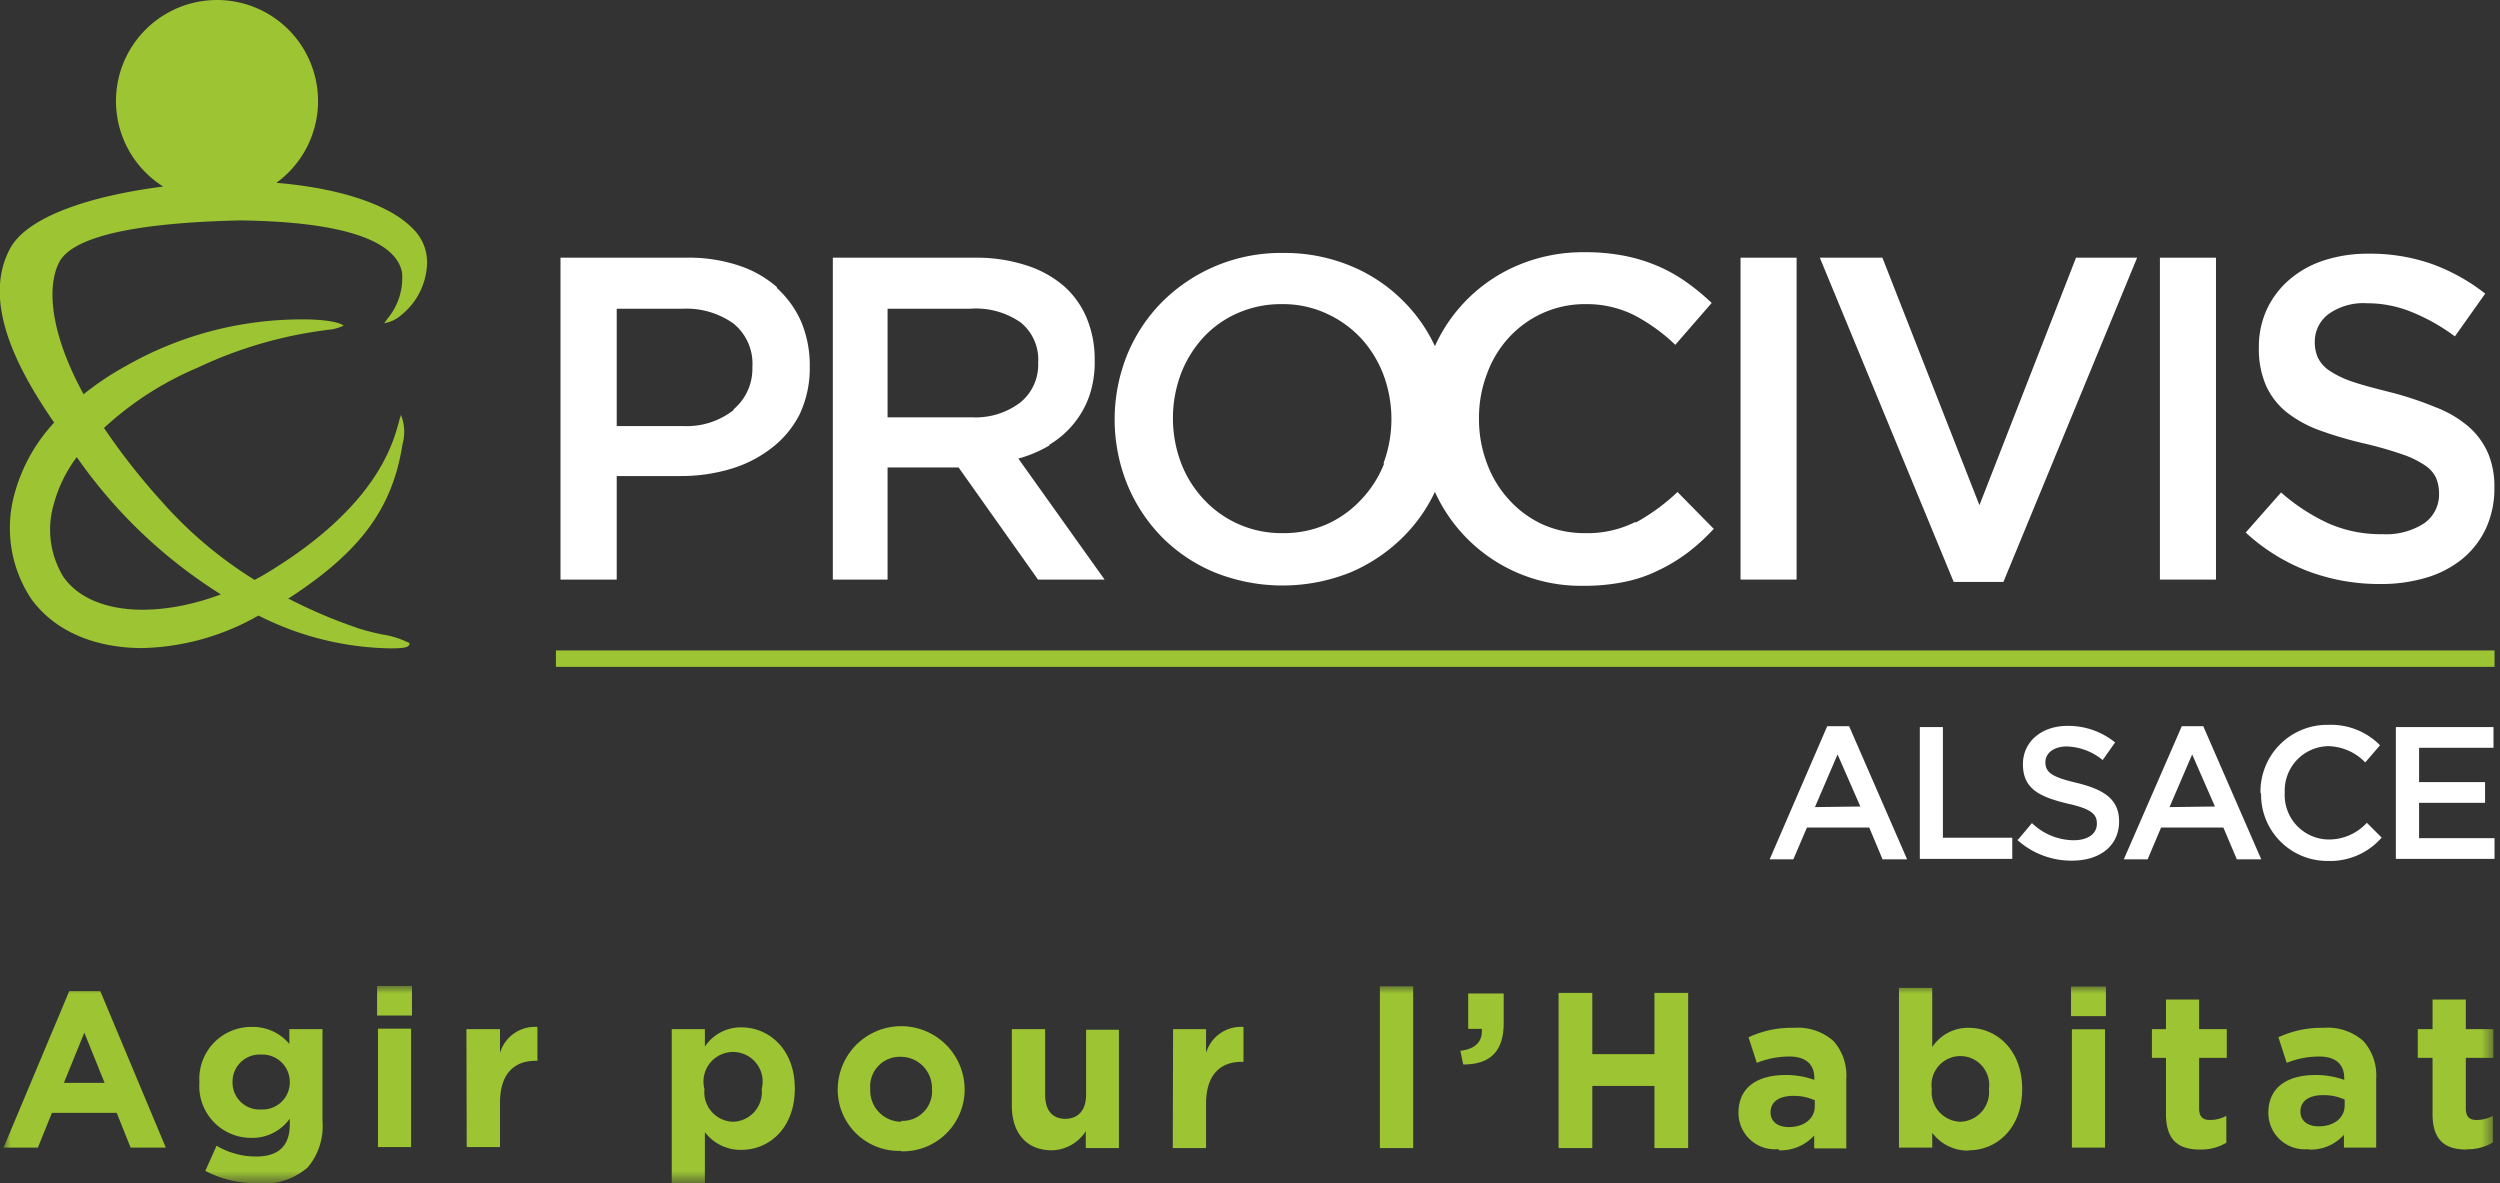
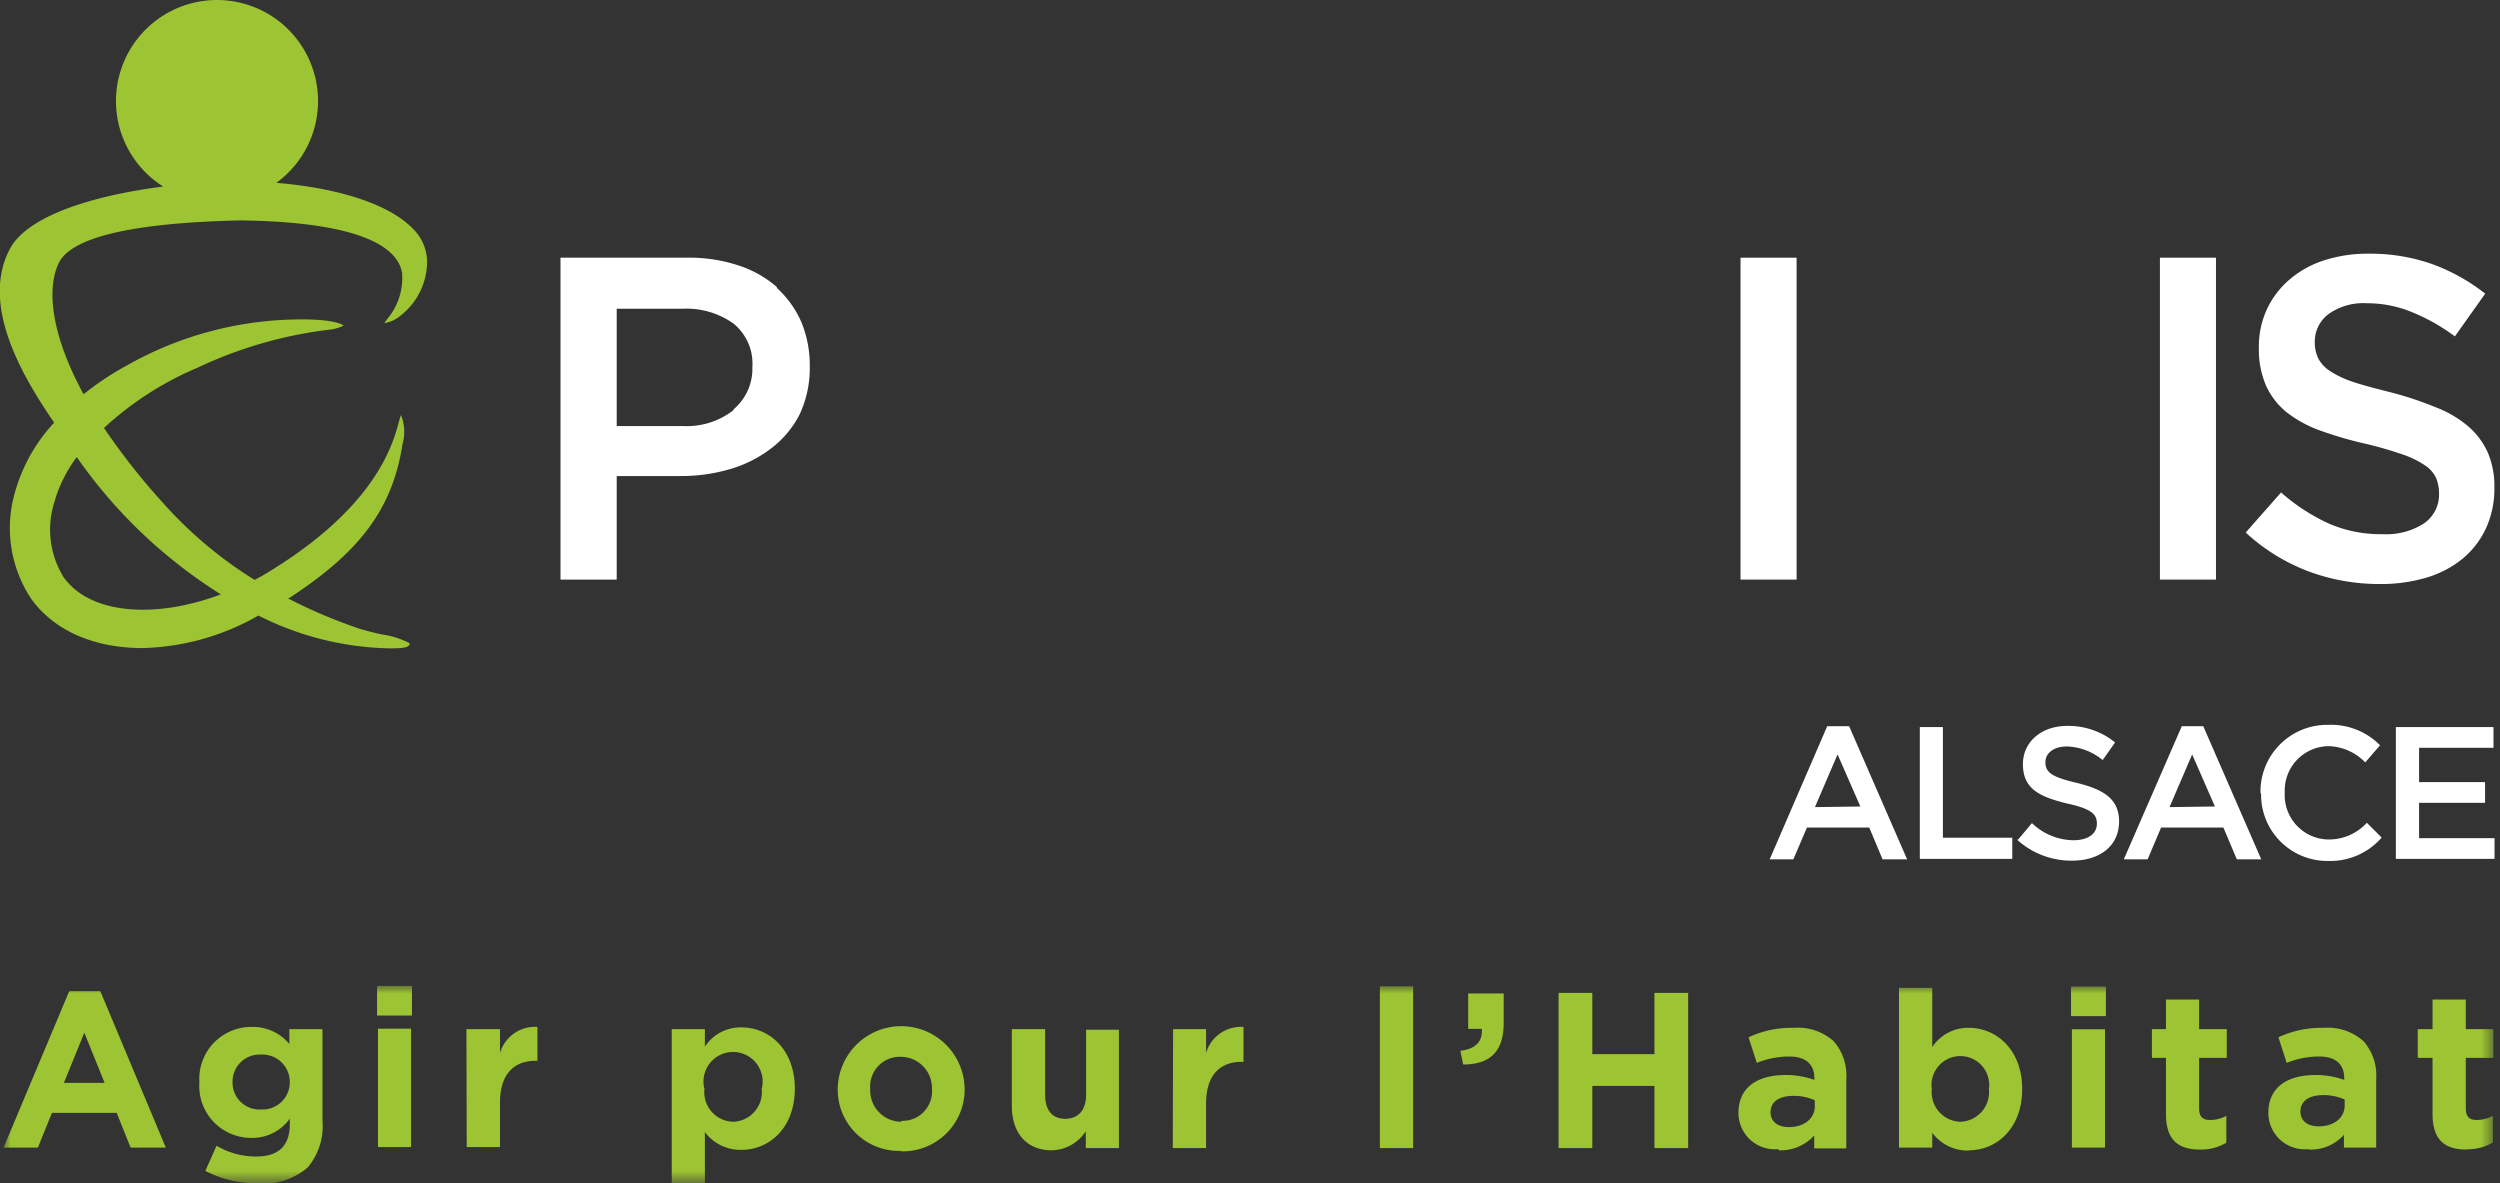
<svg xmlns="http://www.w3.org/2000/svg" id="Calque_1" data-name="Calque 1" width="169" height="80" viewBox="0 0 169 80">
  <rect x="0" y="0" width="169" height="80" fill="#333333" stroke="none" />
  <defs>
    <mask id="mask" x="0.24" y="66.67" width="168.39" height="13.33" maskUnits="userSpaceOnUse">
      <g id="mask-htvuye2450-2">
        <polygon id="path-htvuye2450-1" points="0.24 66.67 168.63 66.67 168.63 80 0.24 80 0.24 66.67" fill="#fff" fill-rule="evenodd" />
      </g>
    </mask>
  </defs>
  <title>logo-procivis</title>
  <g>
    <g mask="url(#mask)">
      <path d="M.24,77.58H2.56l.95-2.35H7.89l.94,2.35h2.38L6.78,67H4.68ZM4.32,73.2,5.7,69.81,7.07,73.2ZM17.38,80a4.61,4.61,0,0,0,3.42-1.08,4.33,4.33,0,0,0,1-3.15v-6.2H19.56v1A3.22,3.22,0,0,0,17,69.42a3.51,3.51,0,0,0-3.52,3.74v0A3.5,3.5,0,0,0,17,76.92a3.1,3.1,0,0,0,2.59-1.3V76c0,1.43-.73,2.18-2.27,2.18a5.19,5.19,0,0,1-2.68-.73l-.76,1.7a7.39,7.39,0,0,0,3.5.84Zm.27-5a1.82,1.82,0,0,1-1.93-1.85v0a1.83,1.83,0,0,1,1.93-1.86,1.85,1.85,0,0,1,1.94,1.86v0A1.84,1.84,0,0,1,17.65,75Zm7.84-6.35h2.36v-2H25.49Zm.06,8.89h2.24v-8H25.55Zm6,0h2.25v-3c0-1.91.92-2.83,2.41-2.83h.12V69.42a2.46,2.46,0,0,0-2.53,1.76V69.57H31.53ZM45.41,80h2.24V76.53a3,3,0,0,0,2.47,1.2c1.88,0,3.61-1.47,3.61-4.14v0c0-2.68-1.76-4.14-3.61-4.14a2.91,2.91,0,0,0-2.47,1.3V69.57H45.41Zm4.14-4.17a2,2,0,0,1-1.93-2.21v0a2,2,0,1,1,3.87,0v0a2,2,0,0,1-1.94,2.21Zm11.36,2a4.18,4.18,0,0,0,4.3-4.17v0a4.29,4.29,0,0,0-8.58,0v0a4.14,4.14,0,0,0,4.28,4.14Zm0-2a2.11,2.11,0,0,1-2.08-2.21v0a2,2,0,0,1,2.06-2.18A2.11,2.11,0,0,1,63,73.59v0a2,2,0,0,1-2.06,2.18Zm10.16,1.93a2.8,2.8,0,0,0,2.33-1.29v1.14h2.24v-8H73.42V74c0,1.07-.55,1.63-1.41,1.63s-1.36-.56-1.36-1.63V69.57H68.4v5.19c0,1.83,1,3,2.69,3Zm8.21-.15h2.25v-3c0-1.91.92-2.83,2.41-2.83h.12V69.42a2.46,2.46,0,0,0-2.53,1.76V69.57H79.3Zm14,0h2.25V66.67H93.28Zm5.63-5.65c1.76,0,2.74-.82,2.74-2.8v-2h-2.4v2.39h.92c.07.85-.43,1.37-1.45,1.48Zm6.45,5.65h2.28v-4.2h4.2v4.2h2.28V67.12h-2.28v4.14h-4.2V67.12h-2.28Zm14.88.15a3.06,3.06,0,0,0,2.4-1v.87h2.17V72.93a3.49,3.49,0,0,0-.86-2.55,3.63,3.63,0,0,0-2.68-.9,6.9,6.9,0,0,0-3.07.64l.56,1.73a5.93,5.93,0,0,1,2.19-.43c1.12,0,1.7.52,1.7,1.47V73a5.68,5.68,0,0,0-1.94-.33c-1.88,0-3.19.81-3.19,2.56v0a2.46,2.46,0,0,0,2.72,2.45Zm.68-1.57c-.73,0-1.23-.36-1.23-1v0c0-.72.59-1.11,1.56-1.11a3.43,3.43,0,0,1,1.43.3v.4c0,.83-.71,1.41-1.76,1.41Zm12.17,1.57c1.88,0,3.61-1.47,3.61-4.14v0c0-2.68-1.76-4.14-3.61-4.14a2.9,2.9,0,0,0-2.47,1.3v-4h-2.25V77.58h2.25v-1a3,3,0,0,0,2.47,1.2Zm-.58-1.93a2,2,0,0,1-1.92-2.21v0a1.95,1.95,0,1,1,3.86,0v0a2,2,0,0,1-1.94,2.21ZM140,68.69h2.36v-2H140Zm.06,8.89h2.24v-8h-2.24Zm8.66.13a3.35,3.35,0,0,0,1.78-.46V75.43a2.29,2.29,0,0,1-1.11.28c-.51,0-.73-.25-.73-.78V71.51h1.87V69.57h-1.87v-2h-2.24v2h-.95v1.94h.95v3.8c0,1.85.93,2.4,2.3,2.4Zm7.34,0a3,3,0,0,0,2.39-1v.87h2.18V72.93a3.49,3.49,0,0,0-.86-2.55,3.63,3.63,0,0,0-2.68-.9,6.9,6.9,0,0,0-3.07.64l.56,1.73a5.93,5.93,0,0,1,2.19-.43c1.12,0,1.7.52,1.7,1.47V73a5.68,5.68,0,0,0-1.94-.33c-1.88,0-3.19.81-3.19,2.56v0a2.46,2.46,0,0,0,2.72,2.45Zm.68-1.57c-.73,0-1.23-.36-1.23-1v0c0-.72.59-1.11,1.55-1.11a3.48,3.48,0,0,1,1.44.3v.4c0,.83-.71,1.41-1.76,1.41Zm10,1.55a3.32,3.32,0,0,0,1.78-.46V75.43a2.29,2.29,0,0,1-1.11.28c-.5,0-.72-.25-.72-.78V71.51h1.86V69.57h-1.86v-2h-2.25v2h-1v1.94h1v3.8c0,1.85.93,2.4,2.3,2.4Z" fill="#9cc433" fill-rule="evenodd" />
    </g>
-     <polygon points="37.58 45.08 168.63 45.08 168.63 43.97 37.58 43.97 37.58 45.08" fill="#9cc433" fill-rule="evenodd" />
    <g>
      <path d="M52.52,19.41a7.39,7.39,0,0,0-2.61-1.47,10.62,10.62,0,0,0-3.44-.52H37.89V39.18h3.8v-7H46a11.67,11.67,0,0,0,3.39-.48,8.4,8.4,0,0,0,2.78-1.42A6.68,6.68,0,0,0,54.06,28a7.34,7.34,0,0,0,.68-3.23,7.63,7.63,0,0,0-.57-3,6.75,6.75,0,0,0-1.65-2.3m-2.93,8.25a5.12,5.12,0,0,1-3.44,1.08H41.69V20.87h4.46a5.48,5.48,0,0,1,3.43,1,3.49,3.49,0,0,1,1.28,2.95,3.58,3.58,0,0,1-1.27,2.85" fill="#fff" fill-rule="evenodd" />
-       <path d="M70.94,30.06a6.25,6.25,0,0,0,2.7-3.3A7.06,7.06,0,0,0,74,24.32a7.2,7.2,0,0,0-.56-2.87,5.91,5.91,0,0,0-1.6-2.18,7.31,7.31,0,0,0-2.55-1.36A10.8,10.8,0,0,0,66,17.42h-9.7V39.18H60V31.6h4.8l5.37,7.58h4.5L68.84,31a8.56,8.56,0,0,0,2.1-.89ZM60,28.21V20.87h5.58A5.29,5.29,0,0,1,69,21.8a3.23,3.23,0,0,1,1.18,2.73,3.28,3.28,0,0,1-1.21,2.68,5,5,0,0,1-3.28,1Z" fill="#fff" fill-rule="evenodd" />
-       <path d="M110.56,35.28a7.19,7.19,0,0,1-3.42.76,6.88,6.88,0,0,1-2.88-.6A7,7,0,0,1,102,33.77a7.42,7.42,0,0,1-1.49-2.47,8.4,8.4,0,0,1-.53-3,8.29,8.29,0,0,1,.53-3A7.28,7.28,0,0,1,102,22.82a7,7,0,0,1,2.28-1.65,6.88,6.88,0,0,1,2.88-.61,7.15,7.15,0,0,1,3.32.75,12.18,12.18,0,0,1,2.77,2l2.46-2.83A15.37,15.37,0,0,0,114,19.07a10.6,10.6,0,0,0-1.9-1.07,11.19,11.19,0,0,0-2.25-.7,13.47,13.47,0,0,0-2.72-.25,11.35,11.35,0,0,0-4.54.89A10.73,10.73,0,0,0,97,23.4a10.6,10.6,0,0,0-2.09-3,10.77,10.77,0,0,0-3.57-2.41,11.65,11.65,0,0,0-4.6-.89,11.35,11.35,0,0,0-8.21,3.34A11,11,0,0,0,76.19,24a11.71,11.71,0,0,0,0,8.71,11.09,11.09,0,0,0,2.33,3.57,10.91,10.91,0,0,0,3.58,2.41,12.33,12.33,0,0,0,9.2,0,11.29,11.29,0,0,0,3.6-2.44,10.78,10.78,0,0,0,2.1-3,10.82,10.82,0,0,0,10,6.35,13.37,13.37,0,0,0,2.79-.26,9.24,9.24,0,0,0,2.31-.78,11.4,11.4,0,0,0,2-1.21,13.69,13.69,0,0,0,1.75-1.6l-2.45-2.49a13.85,13.85,0,0,1-2.83,2.07m-17-4A7.48,7.48,0,0,1,92,33.79a7.16,7.16,0,0,1-2.31,1.65,7.23,7.23,0,0,1-3,.6,7.15,7.15,0,0,1-5.33-2.3,7.51,7.51,0,0,1-1.53-2.47,8.6,8.6,0,0,1,0-6,7.71,7.71,0,0,1,1.51-2.45,6.91,6.91,0,0,1,2.32-1.65,7.24,7.24,0,0,1,3-.61,7,7,0,0,1,3,.63A7.34,7.34,0,0,1,92,22.86a7.7,7.7,0,0,1,1.52,2.47,8.6,8.6,0,0,1,0,6" fill="#fff" fill-rule="evenodd" />
    </g>
    <polygon points="117.66 39.18 121.45 39.18 121.45 17.42 117.66 17.42 117.66 39.18" fill="#fff" fill-rule="evenodd" />
-     <polygon points="133.81 34.15 127.25 17.42 123.02 17.42 132.07 39.34 135.43 39.34 144.47 17.42 140.34 17.42 133.81 34.15" fill="#fff" fill-rule="evenodd" />
    <polygon points="146.01 39.18 149.8 39.18 149.8 17.42 146.01 17.42 146.01 39.18" fill="#fff" fill-rule="evenodd" />
    <g>
      <path d="M168.17,30.59a5,5,0,0,0-1.32-1.77,7.52,7.52,0,0,0-2.2-1.29,23.25,23.25,0,0,0-3-1c-1-.25-1.89-.48-2.57-.71a6.58,6.58,0,0,1-1.59-.75,2.27,2.27,0,0,1-.79-.87,2.54,2.54,0,0,1-.22-1.12,2.32,2.32,0,0,1,.93-1.85A4.06,4.06,0,0,1,160,20.5a7.92,7.92,0,0,1,3,.58,13.19,13.19,0,0,1,2.95,1.66l2.05-2.89a13,13,0,0,0-3.59-2,12.59,12.59,0,0,0-4.3-.7,9.52,9.52,0,0,0-3,.45,6.75,6.75,0,0,0-2.33,1.29,6,6,0,0,0-1.53,2,6,6,0,0,0-.55,2.59,6.19,6.19,0,0,0,.48,2.58,4.94,4.94,0,0,0,1.4,1.81,8.08,8.08,0,0,0,2.28,1.24,26.08,26.08,0,0,0,3.1.9,25.35,25.35,0,0,1,2.48.72,6.26,6.26,0,0,1,1.49.73,2.11,2.11,0,0,1,.75.85,2.74,2.74,0,0,1,.2,1.06,2.37,2.37,0,0,1-1,2,4.71,4.71,0,0,1-2.81.74,8.78,8.78,0,0,1-3.67-.73,13.17,13.17,0,0,1-3.2-2.09L151.81,36a13.07,13.07,0,0,0,4.26,2.63,13.69,13.69,0,0,0,4.81.85,10.74,10.74,0,0,0,3.14-.43,7.05,7.05,0,0,0,2.45-1.28,5.91,5.91,0,0,0,1.58-2.05,6.42,6.42,0,0,0,.57-2.76,5.78,5.78,0,0,0-.45-2.38" fill="#fff" fill-rule="evenodd" />
      <path d="M24.13,42.44a34.26,34.26,0,0,1-4.68-2l.08,0c4.83-3.14,7-6.06,7.68-10.41a3.11,3.11,0,0,0-.11-2l0,0c0,.1-.07.23-.1.35-.41,1.58-1.5,5.76-8.69,10.19-.36.23-.73.44-1.1.63a28.08,28.08,0,0,1-6.25-5.27,44.71,44.71,0,0,1-3.93-5,21.83,21.83,0,0,1,6.34-4.08,28.78,28.78,0,0,1,8.86-2.56,2.89,2.89,0,0,0,1-.28c-.07-.06-.68-.49-3.48-.41A23.94,23.94,0,0,0,8.53,24.73a19.75,19.75,0,0,0-2.88,1.92C3.35,22.43,3.17,19.36,4,17.73,5.22,15.4,12.15,15,16.18,14.9c8.66.1,10.74,2,11,3.55a4.3,4.3,0,0,1-1,3.11c-.07.09-.14.2-.2.29a2.36,2.36,0,0,0,1.13-.54,4.65,4.65,0,0,0,1.76-3.52,3.15,3.15,0,0,0-.95-2.32c-1.58-1.65-5-2.76-9.24-3.11a6.83,6.83,0,1,0-7.65.25c-4.8.61-9.21,2-10.37,4.23-2,3.8.88,8.64,3,11.73A11.46,11.46,0,0,0,1,33.32a8.64,8.64,0,0,0,1.13,7.19c1.54,2.11,4.18,3.28,7.44,3.3a16.5,16.5,0,0,0,7.9-2.2,20.41,20.41,0,0,0,8.91,2.22c1,0,1.31-.08,1.31-.35a6,6,0,0,0-1.85-.59,17.48,17.48,0,0,1-1.73-.45M4.34,39.08A6.1,6.1,0,0,1,3.66,34a9.24,9.24,0,0,1,1.53-3.1,33.58,33.58,0,0,0,9.74,9.28c-4.45,1.67-8.8,1.34-10.59-1.11" fill="#9cc433" fill-rule="evenodd" />
    </g>
    <path d="M123.52,49.09H125l3.92,9h-1.66l-.9-2.15h-4.21l-.92,2.15h-1.6Zm2.24,5.43L124.22,51l-1.53,3.56Z" fill="#fff" fill-rule="evenodd" />
    <polygon points="129.78 49.15 131.34 49.15 131.34 56.63 136.03 56.63 136.03 58.06 129.78 58.06 129.78 49.15" fill="#fff" fill-rule="evenodd" />
    <path d="M136.42,56.76l.94-1.12a4.1,4.1,0,0,0,2.81,1.16c1,0,1.58-.45,1.58-1.12v0c0-.63-.35-1-2-1.36-1.89-.46-3-1-3-2.66v0c0-1.53,1.27-2.59,3-2.59a5,5,0,0,1,3.23,1.12l-.84,1.19a4,4,0,0,0-2.42-.92c-.91,0-1.45.47-1.45,1.06v0c0,.69.41,1,2.11,1.4,1.89.46,2.87,1.13,2.87,2.61v0c0,1.66-1.31,2.65-3.18,2.65a5.45,5.45,0,0,1-3.72-1.42" fill="#fff" fill-rule="evenodd" />
    <path d="M147.49,49.09h1.45l3.92,9h-1.65l-.91-2.15h-4.21l-.91,2.15h-1.61Zm2.24,5.43L148.19,51l-1.53,3.56Z" fill="#fff" fill-rule="evenodd" />
    <path d="M152.81,53.63v0A4.51,4.51,0,0,1,157.4,49a4.65,4.65,0,0,1,3.49,1.38l-1,1.16a3.57,3.57,0,0,0-2.5-1.1,3,3,0,0,0-2.94,3.14v0a3,3,0,0,0,2.94,3.17A3.48,3.48,0,0,0,160,55.62l1,1a4.6,4.6,0,0,1-3.62,1.58,4.48,4.48,0,0,1-4.53-4.58" fill="#fff" fill-rule="evenodd" />
    <polygon points="161.96 49.15 161.96 58.06 168.63 58.06 168.63 56.66 163.53 56.66 163.53 54.27 167.99 54.27 167.99 52.87 163.53 52.87 163.53 50.55 168.56 50.55 168.56 49.15 161.96 49.15" fill="#fff" fill-rule="evenodd" />
  </g>
</svg>